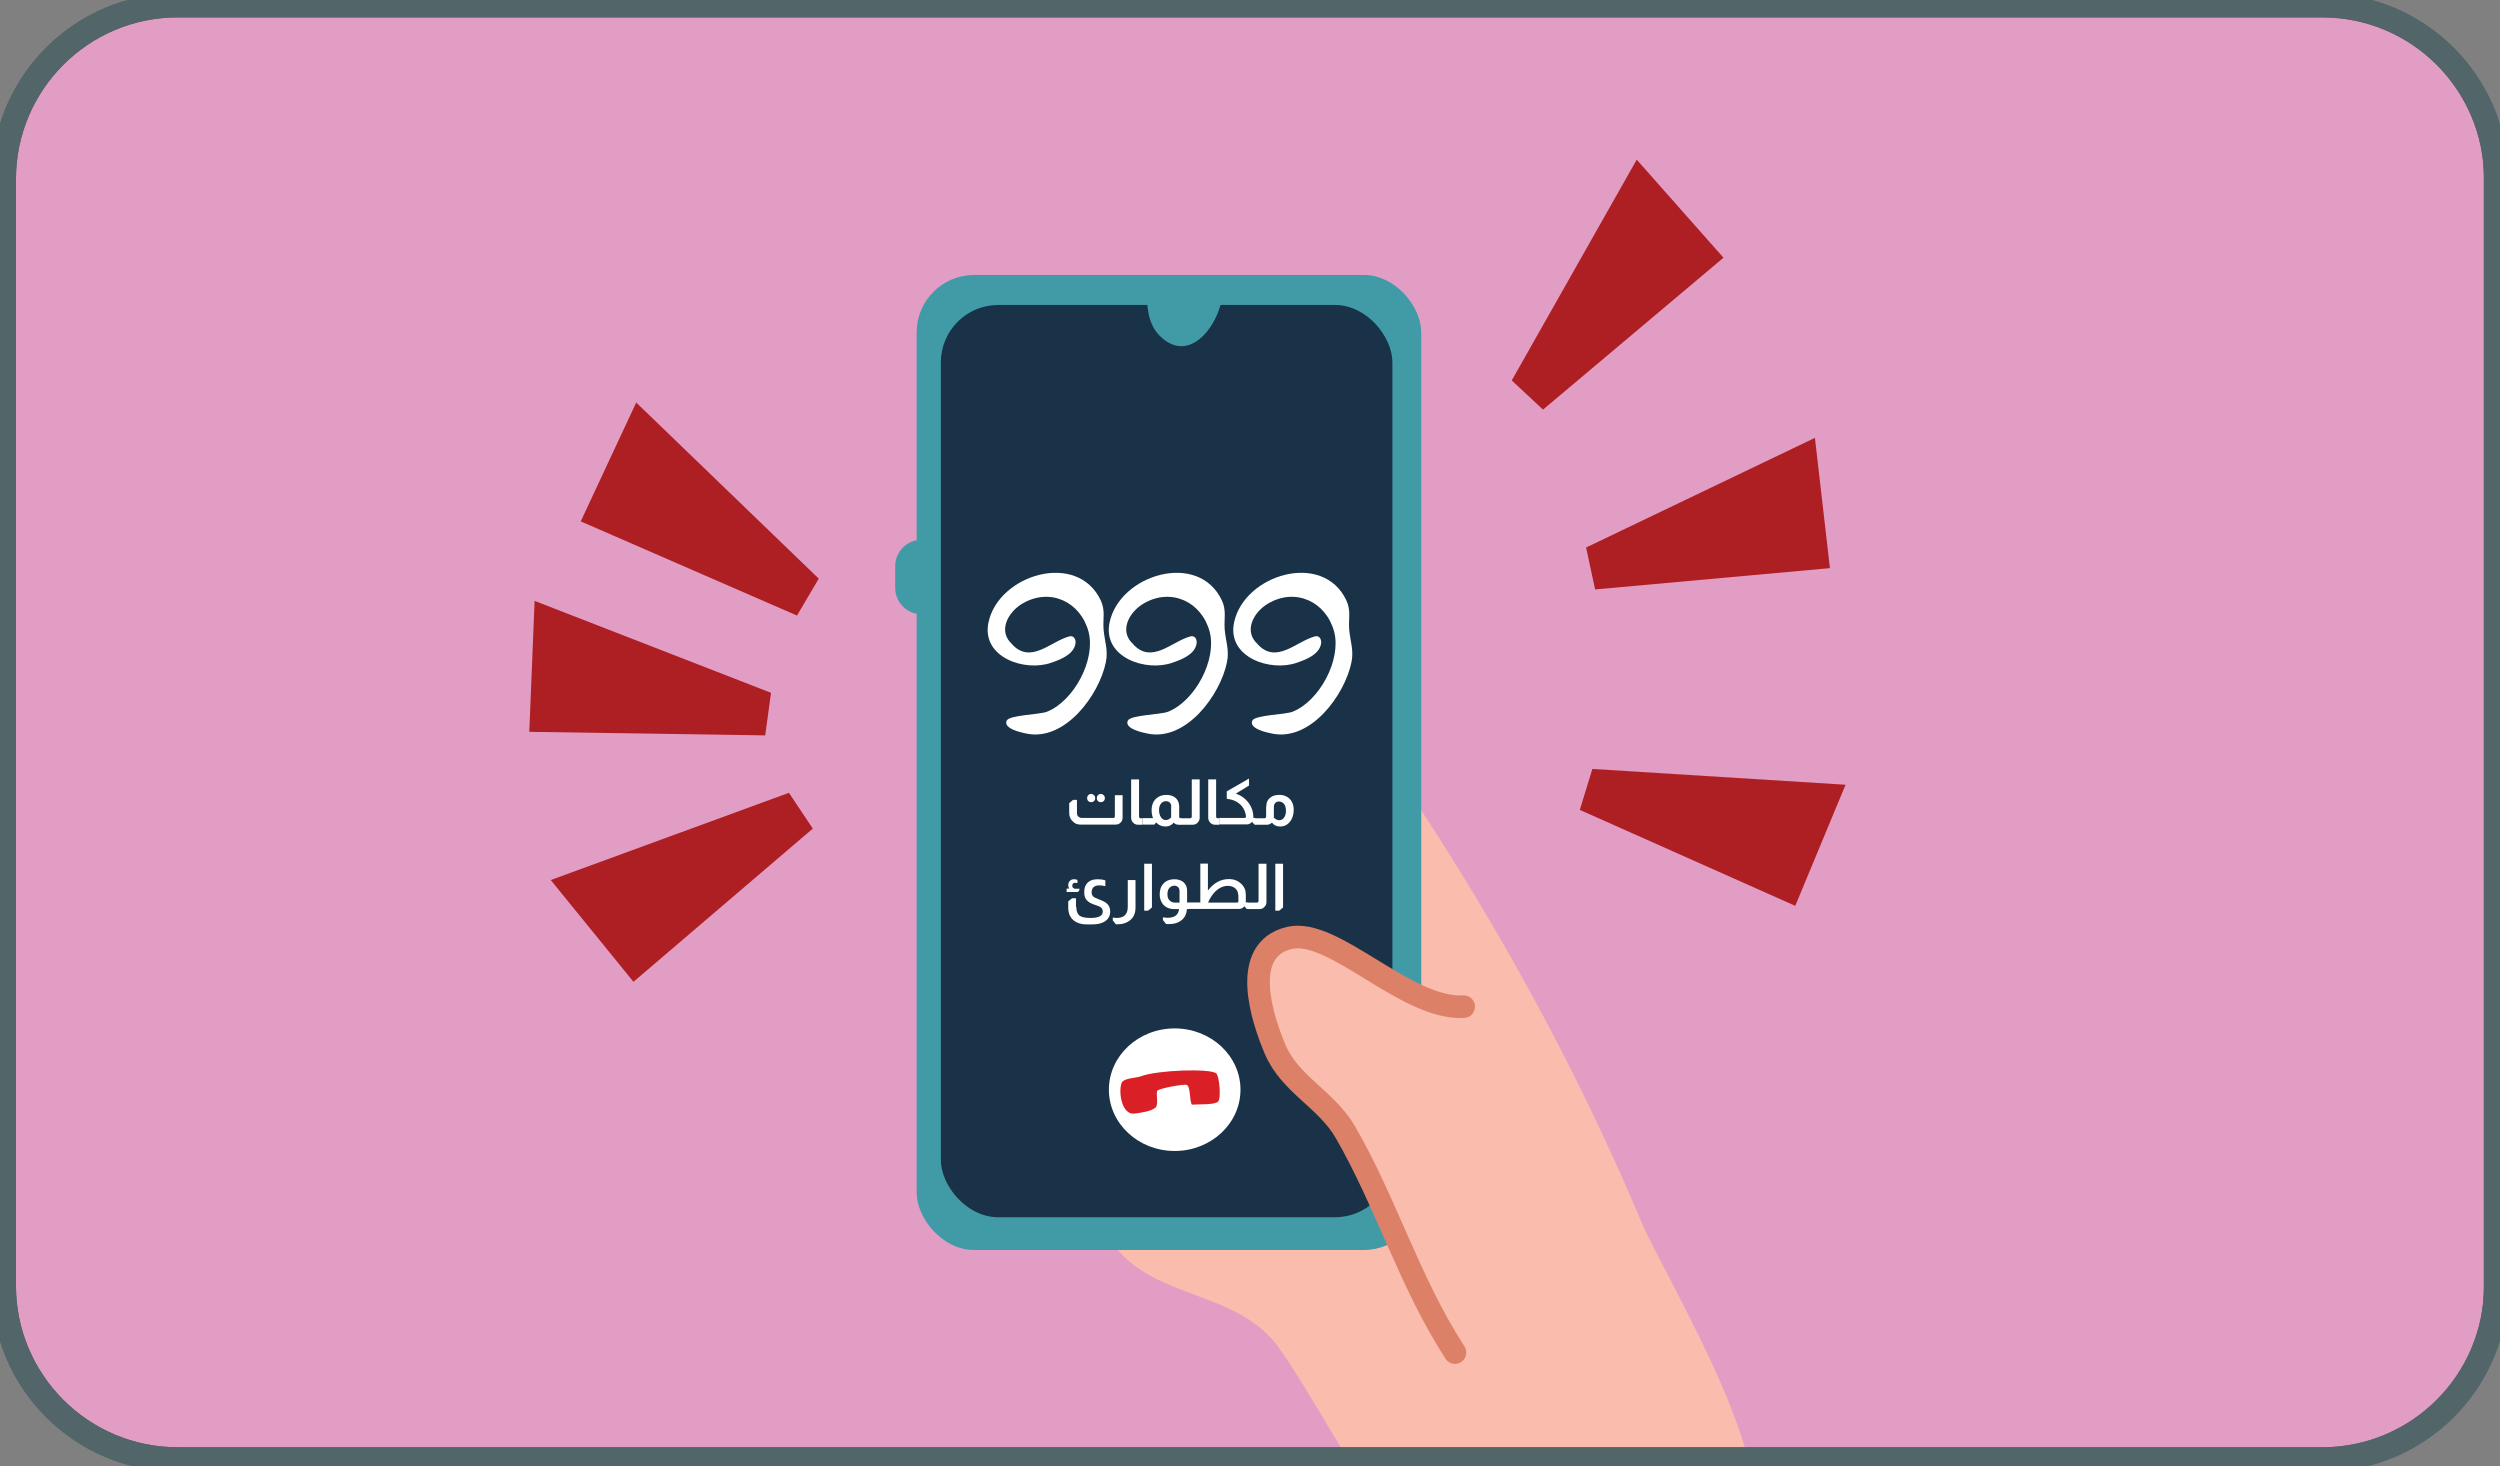
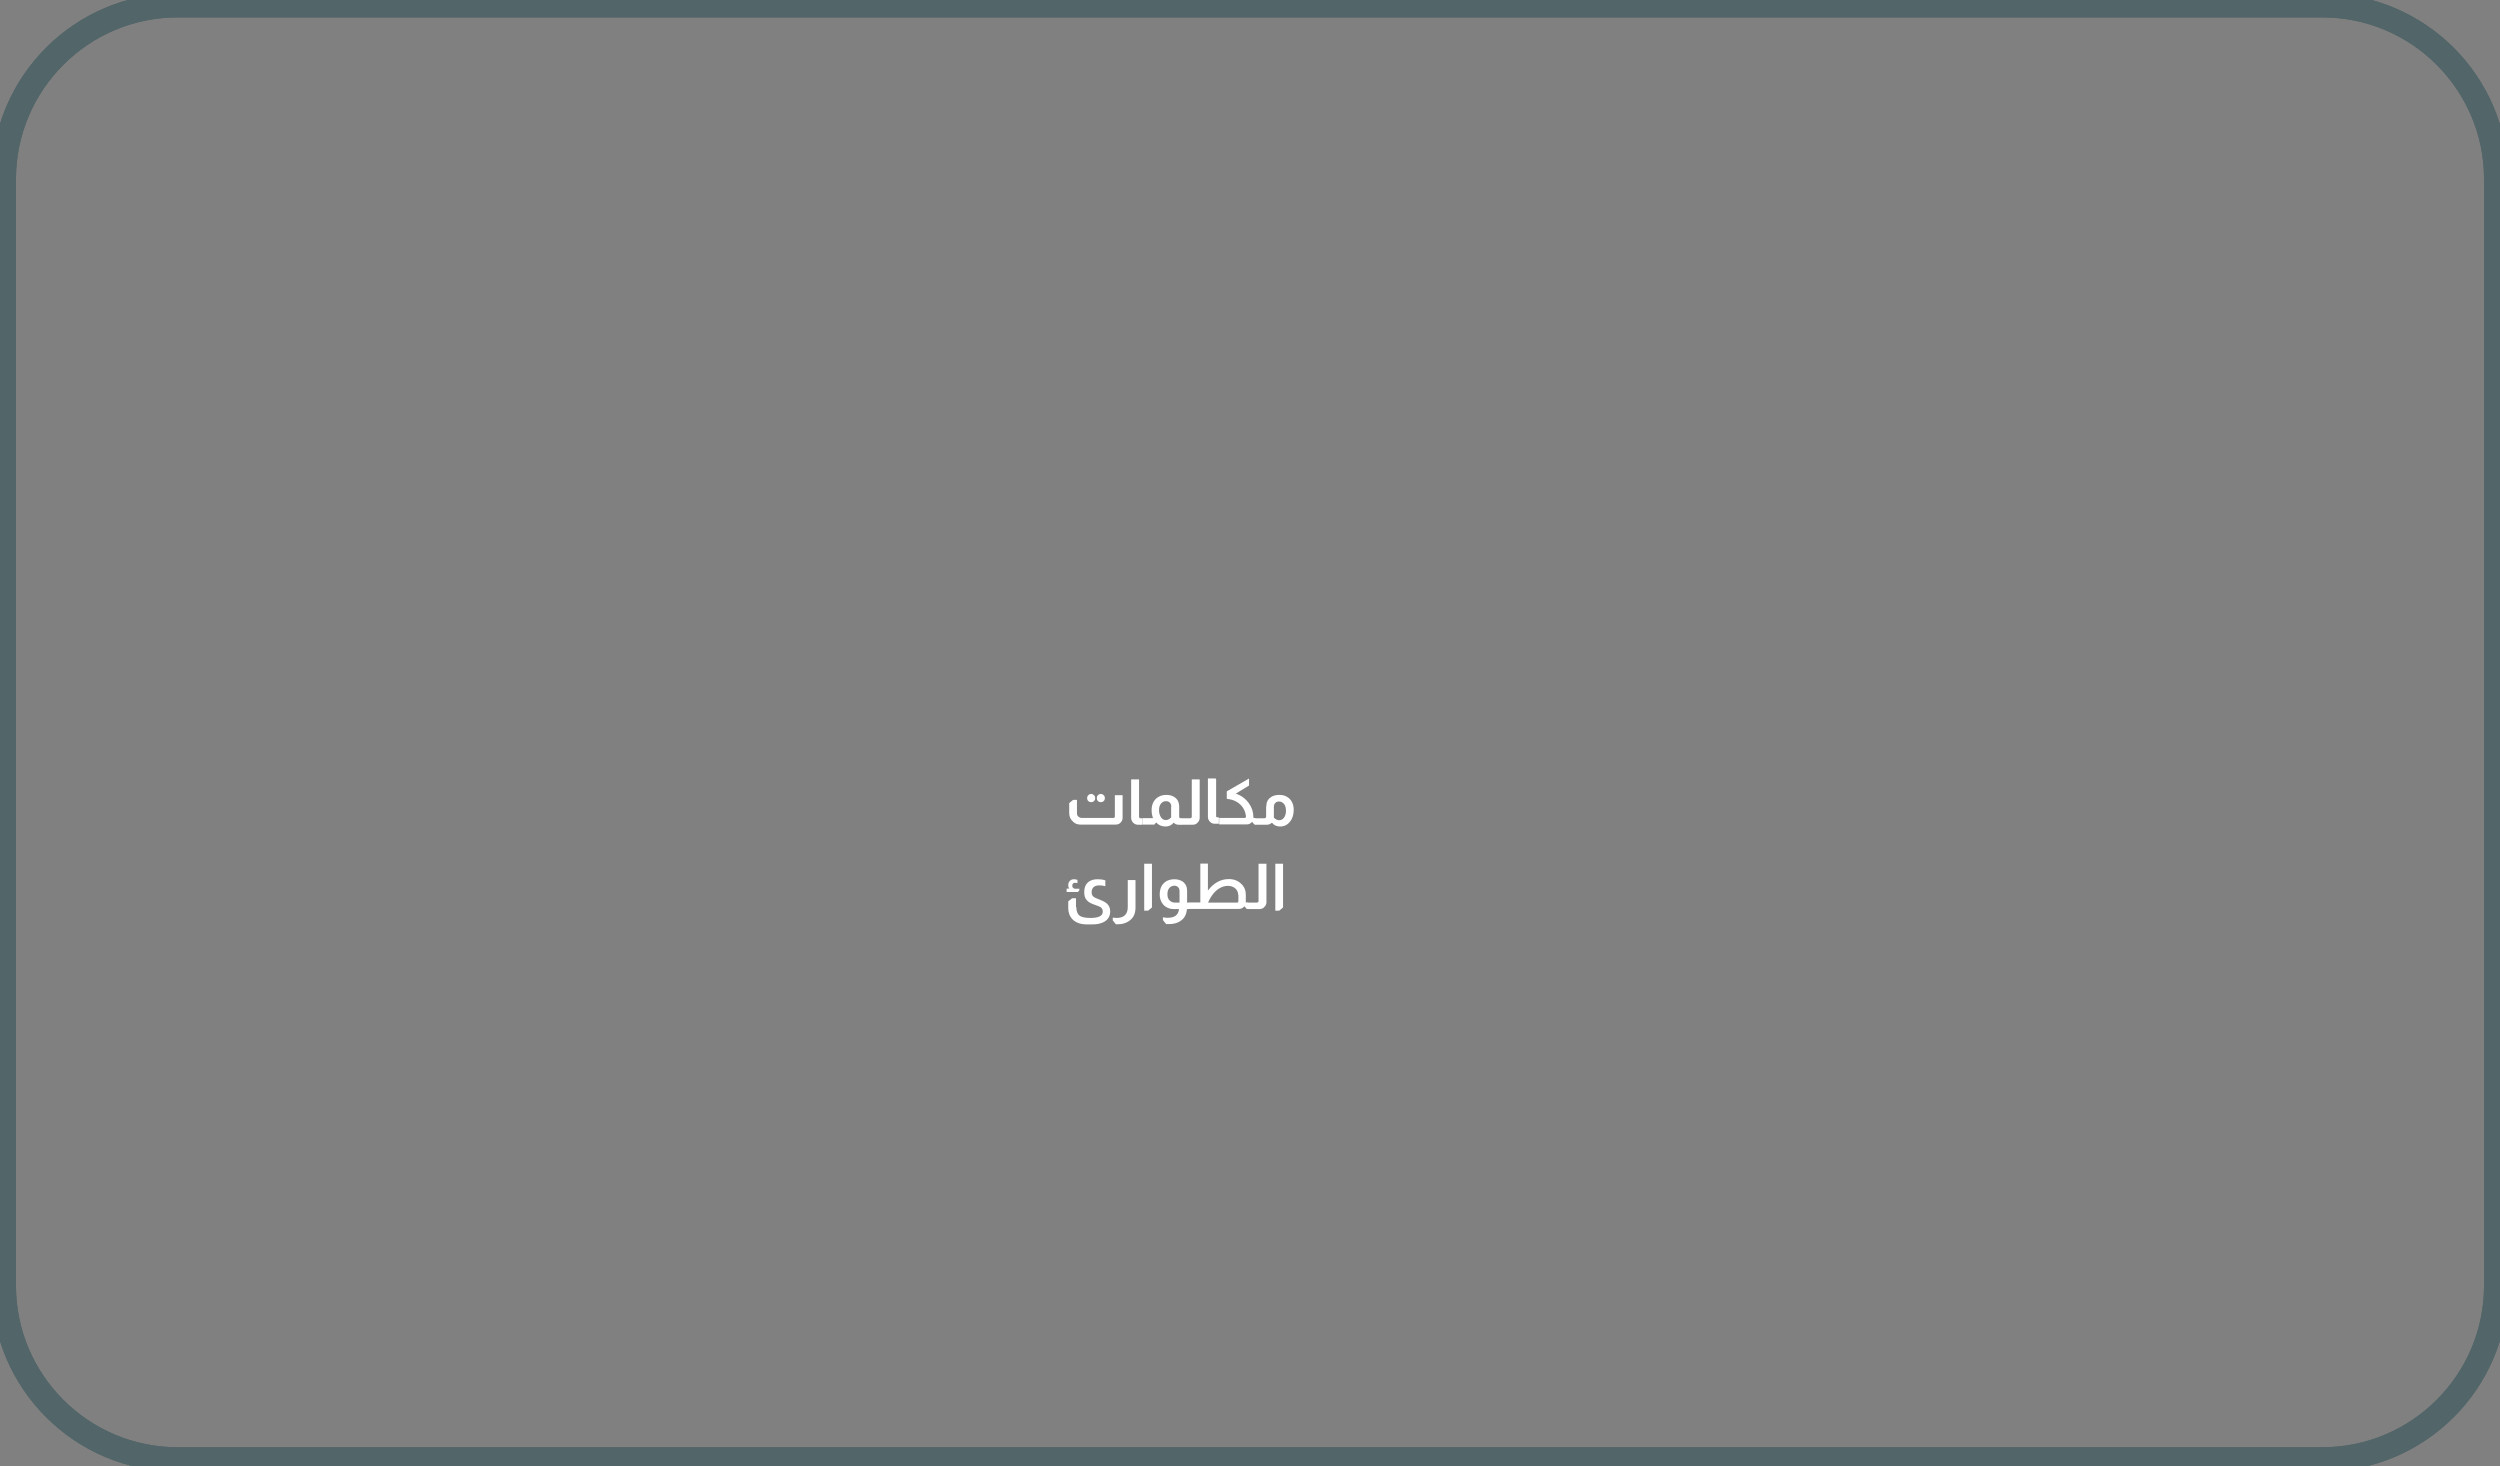
<svg xmlns="http://www.w3.org/2000/svg" id="Layer_1" data-name="Layer 1" viewBox="0 0 155.02 90.91">
  <rect x="0" y="0" width="155.02" height="90.91" fill="#808080" stroke="none" />
  <defs>
    <style>
      .cls-1 {
        clip-path: url(#clippath);
      }

      .cls-2, .cls-3 {
        fill: none;
      }

      .cls-2, .cls-4, .cls-5, .cls-6, .cls-7, .cls-8, .cls-9, .cls-10, .cls-11, .cls-12, .cls-13 {
        stroke-width: 0px;
      }

      .cls-3 {
        stroke: #dd8068;
        stroke-linecap: round;
        stroke-linejoin: round;
        stroke-width: 1.4px;
      }

      .cls-4 {
        fill-rule: evenodd;
      }

      .cls-4, .cls-13 {
        fill: #fff;
      }

      .cls-5 {
        fill: #fabdad;
      }

      .cls-6 {
        fill: #526568;
      }

      .cls-7 {
        fill: #193247;
      }

      .cls-8 {
        fill: #419ba7;
      }

      .cls-9 {
        fill: #e29d2e;
      }

      .cls-10 {
        fill: #e29dc5;
      }

      .cls-11 {
        fill: #db1f26;
      }

      .cls-12 {
        fill: #ae1f24;
      }
    </style>
    <clipPath id="clippath">
-       <rect class="cls-2" x="-.18" y=".42" width="155.02" height="90.91" rx="10.76" ry="10.76" />
-     </clipPath>
+       </clipPath>
  </defs>
  <g class="cls-1">
    <path class="cls-10" d="M154,80.13c0,5.74-4.7,10.4-10.51,10.4H10.32c-5.8,0-10.51-4.66-10.51-10.4V7.2C-.18,1.46,4.52-3.2,10.32-3.2h133.17c5.8,0,10.51,4.66,10.51,10.4v72.94Z" />
    <path class="cls-5" d="M77.24,35.35c9.96,12.26,18.44,25.92,24.56,40.47,1.39,3.31,9.97,17.25,5.74,19.26-1.92.91-19.92.45-20.92-.03-.87-.42-6.09-10.13-7.7-11.96-2.48-2.82-6.67-2.67-9.24-5.19-4.17-4.09-13.71-27.11-11.98-32.69.29-.93,13.84-8.33,15.76-9.43" />
-     <rect class="cls-8" x="56.84" y="17.05" width="31.29" height="60.46" rx="3.56" ry="3.56" />
    <path class="cls-8" d="M58.79,36.45c0,.91-.73,1.64-1.64,1.64s-1.64-.73-1.64-1.64v-1.34c0-.91.73-1.64,1.64-1.64s1.64.73,1.64,1.64v1.34Z" />
    <path class="cls-9" d="M71.26,18.42c-.26,1.35.6,3.92,2.25,3.89,1.79-.04,2.04-2.45,2.2-3.8" />
-     <rect class="cls-7" x="58.34" y="18.91" width="28" height="56.57" rx="3.56" ry="3.56" />
    <path class="cls-8" d="M71.11,17.86c0,1.03.02,2.16.79,2.95,2.02,2.04,4.02-1.15,3.92-2.98" />
    <path class="cls-13" d="M62.72,39.91c1.17,1.33,2.42-.14,3.59-.45.31-.08.43.25.37.49-.14.65-.93.95-1.48,1.14-1.64.59-4.35-.32-3.91-2.48.61-2.98,5.52-4.48,6.97-1.37.29.63.12,1.14.17,1.79.06.72.3,1.29.14,2.04-.41,2.01-2.52,4.91-4.91,4.42-.31-.06-1.46-.3-1.24-.8.16-.36,2.04-.37,2.51-.56,1.66-.67,3.02-3.21,2.57-4.95-.5-1.88-2.4-2.75-4.09-1.76-.93.54-1.57,1.76-.61,2.56" />
    <path class="cls-13" d="M70.23,39.91c1.17,1.33,2.42-.14,3.59-.45.31-.08.43.25.37.49-.14.65-.93.95-1.48,1.14-1.64.59-4.35-.32-3.91-2.48.61-2.98,5.52-4.48,6.97-1.37.29.63.12,1.14.17,1.79.06.72.3,1.29.14,2.04-.41,2.01-2.52,4.91-4.91,4.42-.31-.06-1.46-.3-1.24-.8.16-.36,2.04-.37,2.51-.56,1.66-.67,3.02-3.21,2.57-4.95-.5-1.88-2.4-2.75-4.09-1.76-.93.54-1.57,1.76-.61,2.56" />
-     <path class="cls-13" d="M77.95,39.91c1.17,1.33,2.42-.14,3.59-.45.31-.08.43.25.37.49-.14.65-.93.95-1.48,1.14-1.64.59-4.35-.32-3.91-2.48.61-2.98,5.52-4.48,6.97-1.37.29.63.12,1.14.17,1.79.06.72.3,1.29.14,2.04-.41,2.01-2.52,4.91-4.91,4.42-.31-.06-1.46-.3-1.24-.8.16-.36,2.04-.37,2.51-.56,1.66-.67,3.02-3.21,2.57-4.95-.5-1.88-2.4-2.75-4.09-1.76-.93.54-1.57,1.76-.61,2.56" />
    <path class="cls-4" d="M72.84,63.77c2.25,0,4.08,1.7,4.08,3.8s-1.83,3.8-4.08,3.8-4.08-1.7-4.08-3.8,1.83-3.8,4.08-3.8Z" />
    <path class="cls-11" d="M74.07,68.49c.3-.02,1.23.02,1.45-.17.22-.18.09-1.59-.1-1.76-.38-.32-3.66-.21-4.68.18-.29.11-1.1.1-1.2.43-.2.61.04,1.99.82,1.88.35-.05,1.02-.13,1.29-.37.2-.18.03-.77.1-1.03.04-.15,1.65-.44,1.83-.38.26.1.16.98.33,1.23" />
    <path class="cls-5" d="M91.14,62.55c-3.59.2-8.08-4.92-10.81-4.26-3.11.74-1.67,5.04-.89,6.89.93,2.21,3.19,3.1,4.38,5.18,2.54,4.41,3.93,9.22,6.78,13.64" />
    <path class="cls-3" d="M90.76,62.42c-3.59.2-8.08-4.92-10.81-4.26-3.11.74-1.67,5.04-.89,6.89.93,2.21,3.19,3.1,4.38,5.18,2.54,4.41,3.93,9.22,6.78,13.64" />
    <polygon class="cls-12" points="98.35 33.95 112.54 27.15 113.47 35.23 98.91 36.55 98.35 33.95" />
    <polygon class="cls-12" points="93.74 23.59 101.49 9.9 106.87 15.98 95.68 25.4 93.74 23.59" />
    <polygon class="cls-12" points="98.74 47.68 114.44 48.66 111.32 56.17 97.96 50.22 98.74 47.68" />
-     <polygon class="cls-12" points="47.81 42.96 33.15 37.26 32.82 45.38 47.45 45.6 47.81 42.96" />
    <polygon class="cls-12" points="50.77 35.88 39.45 24.96 36.01 32.33 49.42 38.17 50.77 35.88" />
    <polygon class="cls-12" points="48.92 49.16 34.15 54.57 39.28 60.88 50.4 51.38 48.92 49.16" />
  </g>
  <path class="cls-6" d="M144.01,1.08c5.53,0,10.02,4.5,10.02,10.02v68.62c0,5.53-4.5,10.02-10.02,10.02H11.01c-5.53,0-10.02-4.5-10.02-10.02V11.11C.99,5.58,5.48,1.08,11.01,1.08h133.01M144.01-.42H11.01C4.64-.42-.52,4.74-.52,11.11v68.62c0,6.36,5.16,11.52,11.52,11.52h133.01c6.36,0,11.52-5.16,11.52-11.52V11.11c0-6.36-5.16-11.52-11.52-11.52h0Z" />
  <path class="cls-6" d="M144.01,1.08c5.53,0,10.02,4.5,10.02,10.02v68.62c0,5.53-4.5,10.02-10.02,10.02H11.01c-5.53,0-10.02-4.5-10.02-10.02V11.11C.99,5.58,5.48,1.08,11.01,1.08h133.01M144.01-.42H11.01C4.64-.42-.52,4.74-.52,11.11v68.62c0,6.36,5.16,11.52,11.52,11.52h133.01c6.36,0,11.52-5.16,11.52-11.52V11.11c0-6.36-5.16-11.52-11.52-11.52h0Z" />
  <g>
    <path class="cls-13" d="M69.61,49.33v1.37c0,.11-.03.2-.1.28-.08.1-.19.15-.32.15h-2.2c-.17,0-.32-.05-.44-.17-.17-.14-.25-.32-.25-.54v-.62l.24-.2h.24v.82c0,.09.03.17.09.22.06.05.13.08.21.08h1.95c.07,0,.1-.03.1-.1v-1.31h.48ZM67.66,49.23c.07,0,.13.03.18.08s.07.11.07.18-.02.13-.07.18-.11.07-.18.07-.13-.02-.18-.07-.07-.11-.07-.18.02-.13.07-.18.11-.08.18-.08ZM68.26,49.23c.07,0,.13.03.18.08s.07.11.07.18-.02.13-.07.18-.11.07-.18.07-.13-.02-.18-.07-.07-.11-.07-.18.02-.13.07-.18.11-.08.18-.08Z" />
    <path class="cls-13" d="M70.63,48.33v2.31s0,.05.02.06c.02.02.04.04.07.04h.1v.4h-.26c-.11,0-.2-.04-.28-.11-.09-.09-.14-.19-.14-.32v-2.38h.48Z" />
    <path class="cls-13" d="M71.5,50.74c-.06-.15-.09-.32-.09-.51,0-.31.1-.55.29-.72.16-.14.36-.22.61-.22.22,0,.41.05.55.16.17.13.26.32.26.56v.63s0,.04.02.07c.02.02.04.03.07.03h.04v.4h-.17c-.12,0-.22-.04-.3-.13-.13.16-.3.24-.51.24-.23,0-.42-.08-.58-.25h0l-.11.13h-.75v-.4h.7ZM72.63,50.01c0-.1-.03-.17-.09-.24-.06-.06-.13-.09-.24-.09-.13,0-.23.05-.31.15-.08.1-.12.23-.12.4,0,.18.04.33.12.45s.18.17.3.17c.11,0,.22-.05.33-.16v-.68Z" />
    <path class="cls-13" d="M74.39,48.33v2.38c0,.11-.04.2-.11.28-.08.1-.19.15-.32.15h-.76v-.4h.6s.05-.01.07-.03c.02-.02.03-.04.03-.07v-2.31h.48Z" />
-     <path class="cls-13" d="M75.41,48.33v2.31s0,.05.02.06c.02.02.04.04.07.04h.1v.4h-.26c-.11,0-.2-.04-.28-.11-.09-.09-.14-.19-.14-.32v-2.38h.48Z" />
+     <path class="cls-13" d="M75.41,48.33v2.31c.02.02.04.04.07.04h.1v.4h-.26c-.11,0-.2-.04-.28-.11-.09-.09-.14-.19-.14-.32v-2.38h.48Z" />
    <path class="cls-13" d="M77.45,48.27v.44l-.82.5c.35.12.62.33.82.61.18.26.27.54.27.85v.05h.12v.4h-.07l-.13-.16h0c-.09.11-.2.16-.33.16h-1.71v-.4h1.56c.07,0,.1-.03.1-.1-.02-.22-.1-.43-.24-.61-.22-.27-.52-.43-.92-.47-.02,0-.03-.01-.03-.03v-.44l1.39-.8Z" />
    <path class="cls-13" d="M78.52,50.01c0-.25.09-.44.26-.56.14-.11.32-.16.56-.16s.42.07.58.2c.2.17.3.42.3.73,0,.3-.08.55-.24.74-.15.19-.35.29-.6.29-.22,0-.39-.08-.51-.24-.08.08-.19.13-.31.13h-.75v-.4h.6s.05-.01.07-.03c.02-.02.03-.04.03-.07v-.63ZM78.99,50.7c.1.1.21.16.33.16s.22-.05.3-.16.12-.25.12-.42c0-.19-.04-.34-.13-.44-.08-.09-.18-.14-.31-.14-.09,0-.17.03-.22.09-.06.06-.09.14-.09.24v.68Z" />
    <path class="cls-13" d="M66.31,55.12c-.04-.07-.07-.14-.07-.23,0-.11.03-.2.1-.27.07-.07.15-.1.26-.1.06,0,.13.01.21.04v.2c-.06-.01-.11-.02-.14-.02-.12,0-.18.06-.18.18,0,.05.01.1.04.12.03.04.08.07.14.07h.26v.09l-.09.11h-.7v-.21h.16ZM66.74,56.24c0,.25.07.43.19.53.13.1.36.15.69.15.51,0,.76-.13.76-.39,0-.1-.03-.18-.09-.24-.06-.06-.18-.11-.36-.17-.25-.08-.43-.17-.53-.29-.12-.12-.17-.29-.17-.51,0-.28.09-.49.26-.63.15-.12.34-.17.59-.17.15,0,.31.02.46.07v.36c-.15-.04-.28-.05-.38-.05-.15,0-.27.04-.35.11-.08.08-.12.18-.12.32,0,.11.03.19.09.25.06.06.18.12.37.19.24.09.41.18.51.28.12.12.18.28.18.47,0,.29-.13.51-.39.65-.19.1-.42.15-.7.15h-.39c-.31,0-.56-.08-.75-.22-.24-.18-.37-.45-.37-.81v-.4l.24-.19h.24v.54Z" />
    <path class="cls-13" d="M70.41,54.57v1.71c0,.32-.1.58-.3.75-.13.12-.29.2-.49.25-.09.02-.19.03-.29.03-.03,0-.08,0-.14,0l-.19-.24v-.17c.08.01.17.02.24.02.46,0,.69-.23.69-.68v-1.67h.48Z" />
    <path class="cls-13" d="M71.43,53.56v2.71l-.24.2h-.24v-2.91h.48Z" />
    <path class="cls-13" d="M72.8,56.37c-.29,0-.51-.1-.68-.29-.14-.17-.21-.38-.21-.62,0-.29.08-.52.25-.69.17-.17.39-.25.66-.25.2,0,.37.05.51.14.19.14.28.33.28.58v.73h.12v.4h-.13c-.02.28-.12.5-.3.66-.13.11-.28.19-.45.23-.12.03-.24.04-.36.04-.04,0-.1,0-.17,0h-.01l-.2-.25v-.17c.11.02.21.03.3.03.43,0,.66-.18.7-.54h-.33ZM73.14,55.25c0-.1-.03-.19-.1-.25-.06-.05-.13-.08-.21-.08-.13,0-.24.05-.32.14-.08.09-.12.22-.12.39s.04.29.13.38c.09.09.2.14.35.14h.27v-.73Z" />
    <path class="cls-13" d="M74.9,53.56v1.66c.36-.47.79-.71,1.3-.71.31,0,.57.1.77.3.19.18.28.4.28.67v.37s0,.03,0,.06v.05h.13v.4h-.08l-.13-.16h-.01c-.09.11-.2.16-.33.16h-3.11v-.4h.71v-2.41h.48ZM76.78,55.51c0-.2-.08-.35-.23-.46-.12-.08-.25-.12-.42-.12-.19,0-.38.06-.56.18-.26.17-.49.46-.66.86h1.78c.07,0,.1-.03.1-.1v-.37Z" />
    <path class="cls-13" d="M78.53,53.56v2.38c0,.11-.04.2-.11.28-.08.1-.19.15-.32.15h-.76v-.4h.6s.05-.01.07-.03c.02-.02.03-.04.03-.07v-2.31h.48Z" />
    <path class="cls-13" d="M79.56,53.56v2.71l-.24.2h-.24v-2.91h.48Z" />
  </g>
</svg>